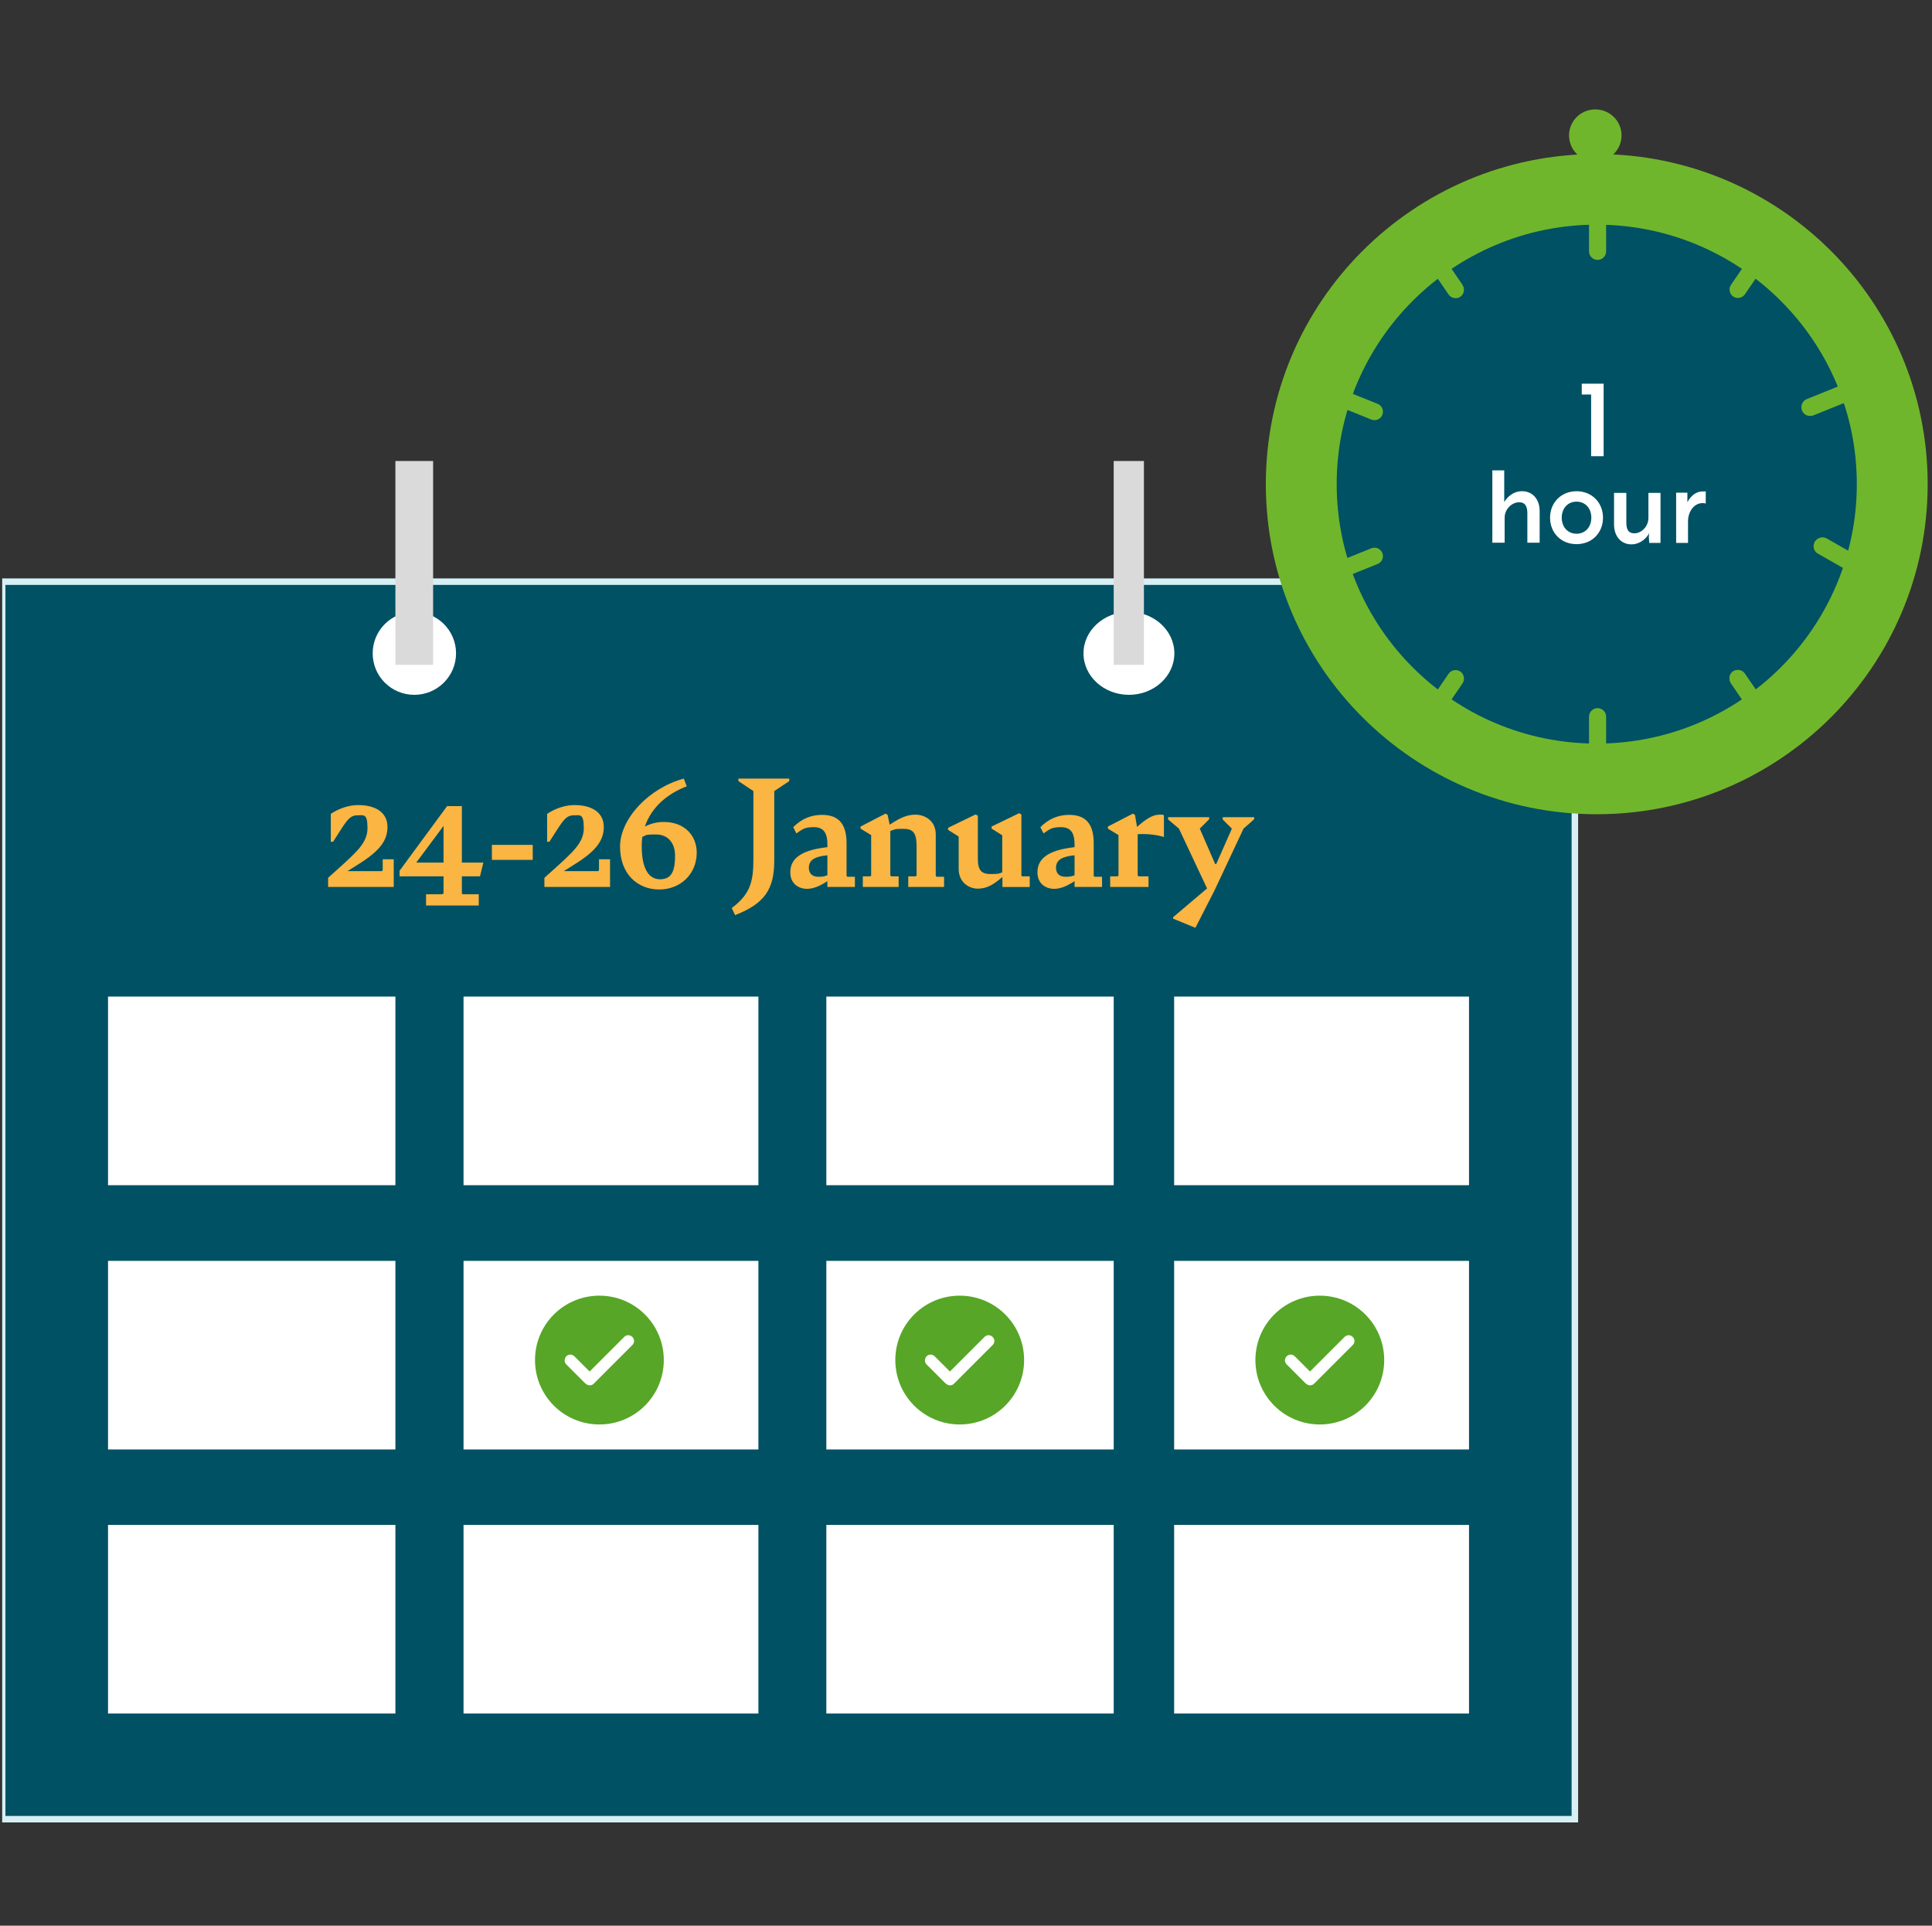
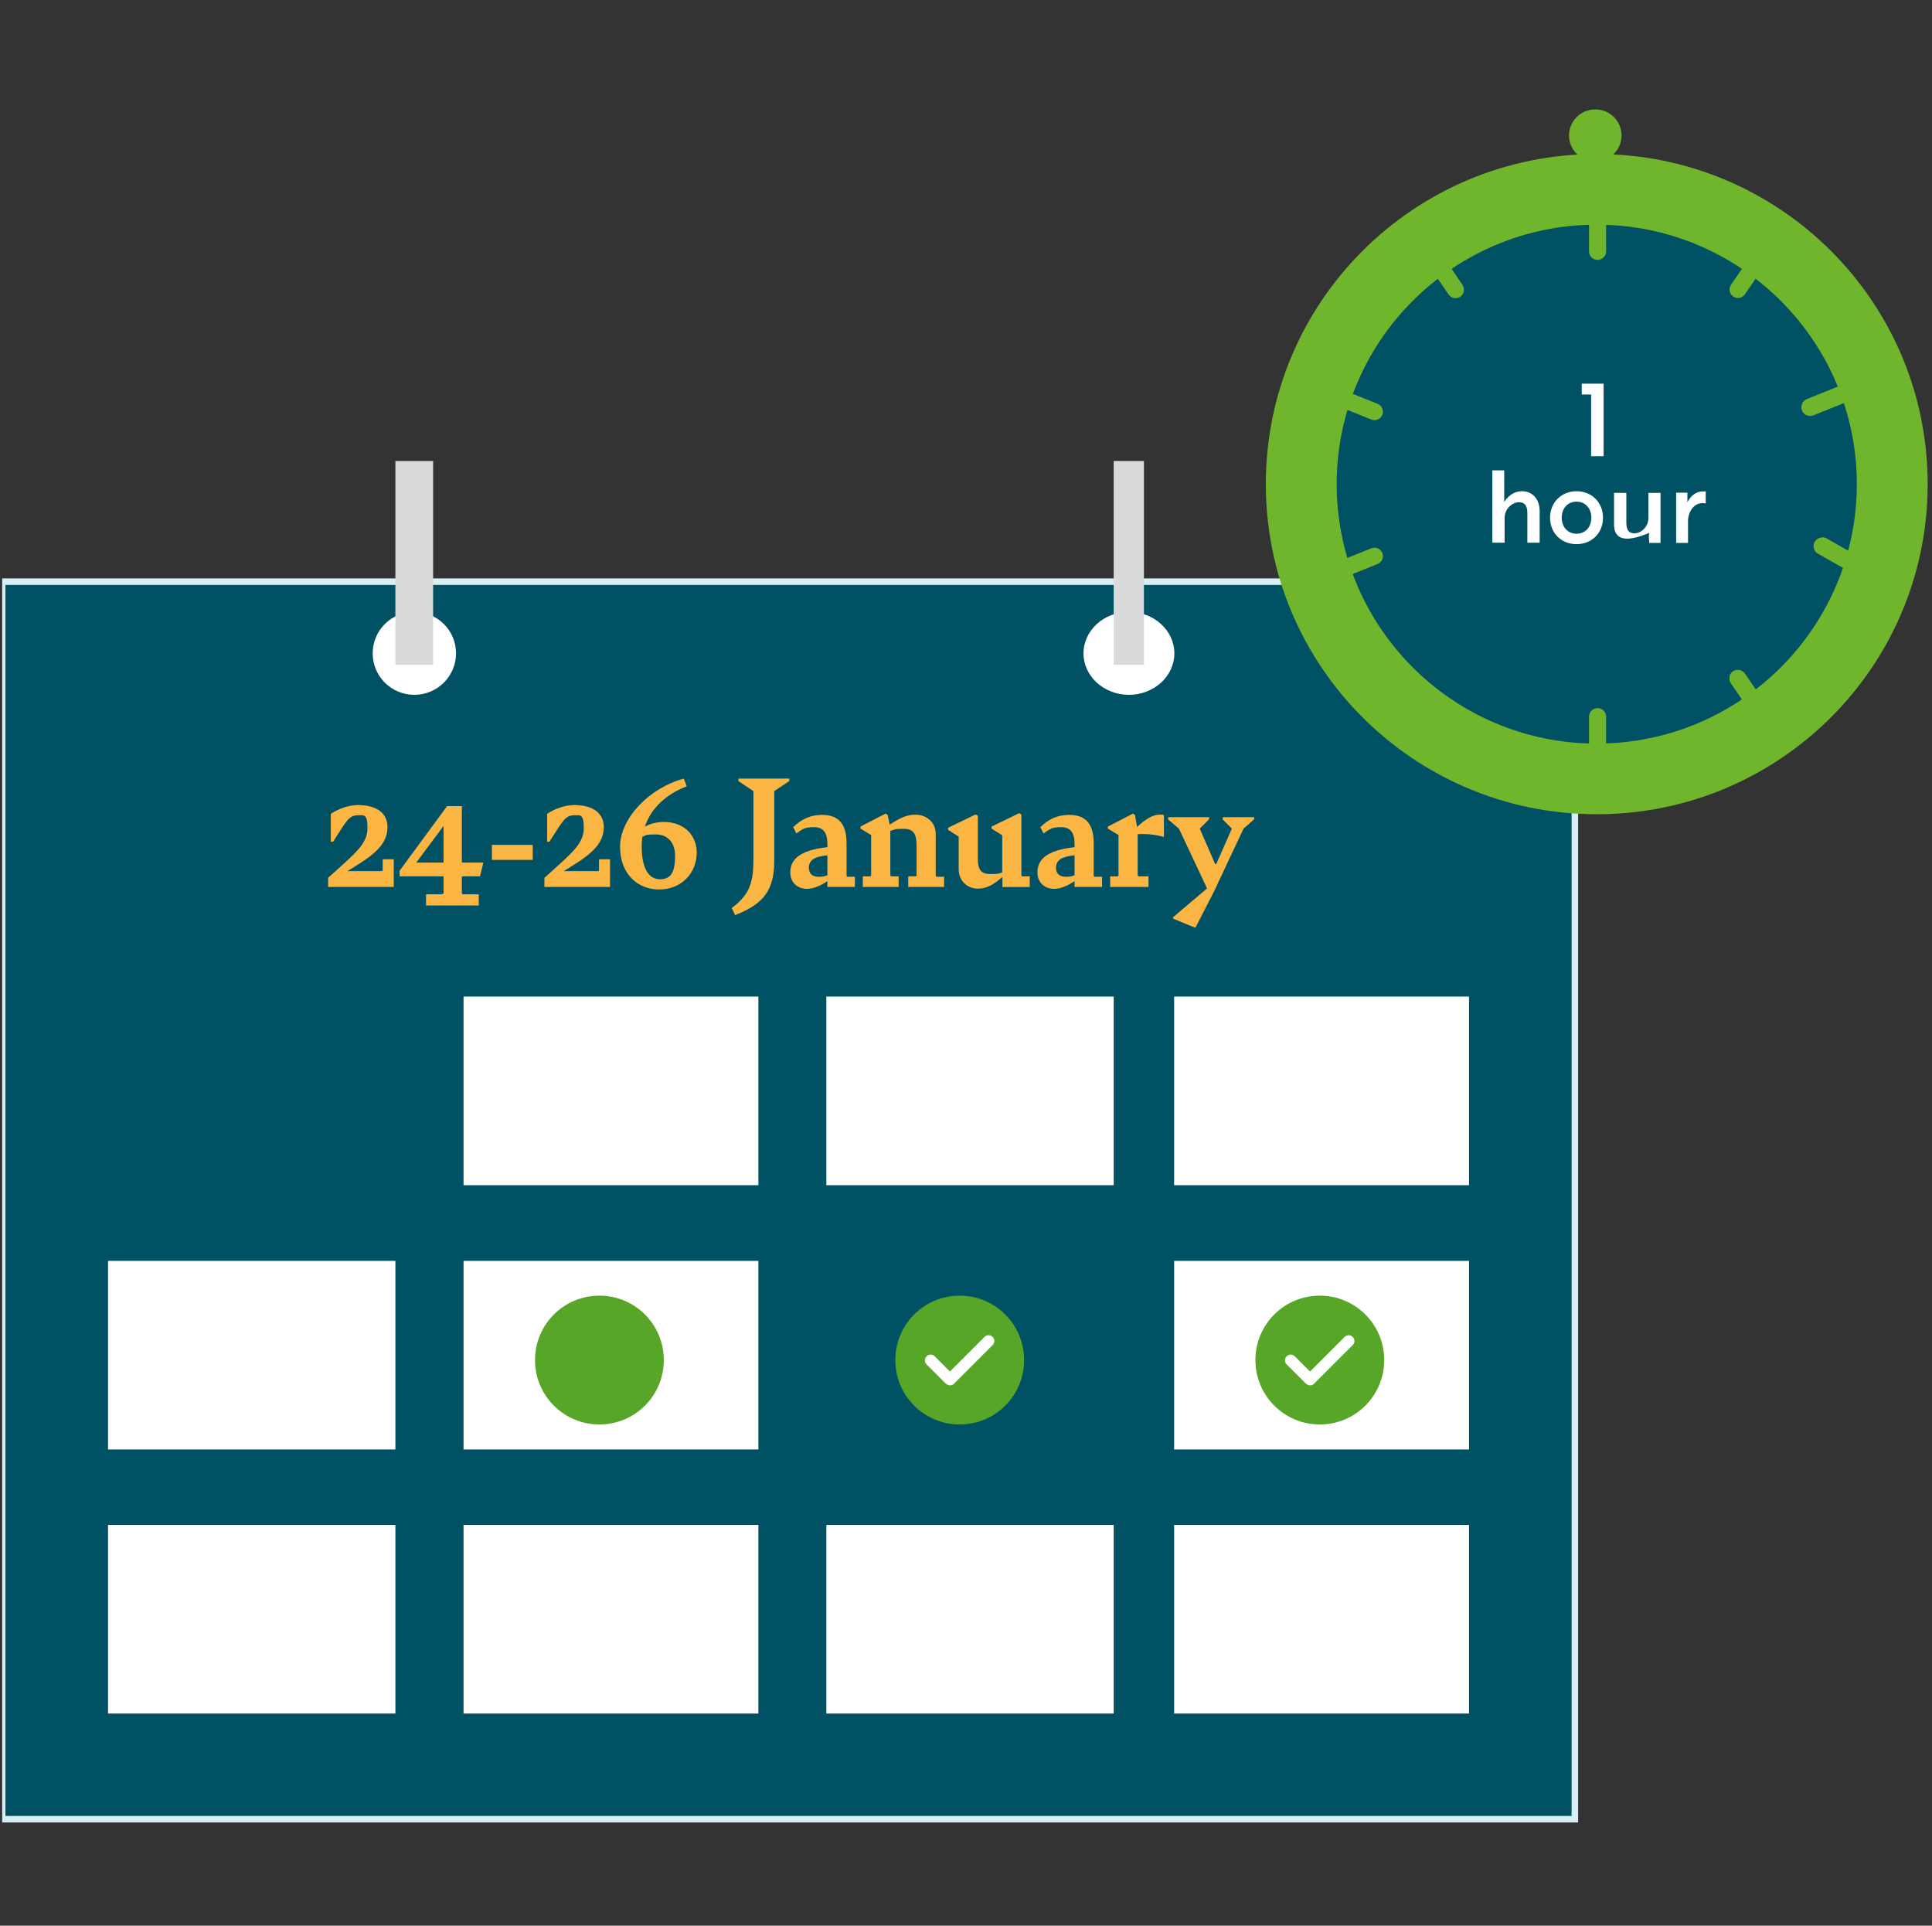
<svg xmlns="http://www.w3.org/2000/svg" width="297" height="296" viewBox="0 0 297 296" fill="none">
  <rect x="0" y="0" width="297" height="296" fill="#333333" stroke="none" />
  <g clip-path="url(#clip0_8024_54607)">
    <path d="M242.099 89.409H0.334V279.63H242.099V89.409Z" fill="#005164" stroke="#D6F0F5" />
-     <path d="M60.783 153.189H16.607V182.181H60.783V153.189Z" fill="white" />
    <path d="M116.587 153.189H71.258V182.181H116.587V153.189Z" fill="white" />
    <path d="M171.207 153.189H127.031V182.181H171.207V153.189Z" fill="white" />
    <path d="M60.783 193.81H16.607V222.801H60.783V193.81Z" fill="white" />
    <path d="M116.587 193.81H71.258V222.801H116.587V193.81Z" fill="white" />
-     <path d="M171.207 193.81H127.031V222.801H171.207V193.81Z" fill="white" />
    <path d="M225.825 193.81H180.496V222.801H225.825V193.81Z" fill="white" />
    <path d="M60.783 234.397H16.607V263.389H60.783V234.397Z" fill="white" />
    <path d="M116.587 234.397H71.258V263.389H116.587V234.397Z" fill="white" />
    <path d="M171.207 234.397H127.031V263.389H171.207V234.397Z" fill="white" />
    <path d="M225.825 234.397H180.496V263.389H225.825V234.397Z" fill="white" />
    <path d="M63.698 106.803C67.222 106.803 70.105 103.952 70.105 100.429C70.105 96.905 67.254 94.054 63.698 94.054C60.142 94.054 57.291 96.905 57.291 100.429C57.291 103.952 60.142 106.803 63.698 106.803Z" fill="white" />
    <path d="M173.546 106.803C177.39 106.803 180.53 103.952 180.53 100.429C180.53 96.905 177.39 94.054 173.546 94.054C169.702 94.054 166.562 96.905 166.562 100.429C166.562 103.952 169.702 106.803 173.546 106.803Z" fill="white" />
    <path d="M66.582 70.861H60.783V102.19H66.582V70.861Z" fill="#DADADA" />
    <path d="M175.852 70.861H171.207V102.19H175.852V70.861Z" fill="#DADADA" />
    <path d="M225.825 153.189H180.496V182.181H225.825V153.189Z" fill="white" />
    <path d="M245.463 125.159C273.557 125.159 296.334 102.447 296.334 74.416C296.334 46.386 273.557 23.674 245.463 23.674C217.368 23.674 194.592 46.386 194.592 74.416C194.592 102.447 217.368 125.159 245.463 125.159Z" fill="#70B62C" />
-     <path d="M289.223 74.384C289.223 81.208 287.621 87.903 284.578 94.022C281.502 100.108 277.049 105.394 271.571 109.462C271.219 109.751 270.835 110.007 270.45 110.263C263.114 115.357 254.401 118.08 245.463 118.08C236.526 118.08 227.812 115.357 220.476 110.263C220.092 110.007 219.739 109.751 219.355 109.462C213.877 105.394 209.424 100.108 206.349 94.022C203.274 87.935 201.672 81.208 201.672 74.416C201.672 67.625 203.274 60.898 206.349 54.811C209.424 48.725 213.877 43.439 219.355 39.37C219.739 39.082 220.092 38.826 220.476 38.57C227.812 33.476 236.526 30.753 245.463 30.753C254.401 30.753 263.114 33.476 270.45 38.57C270.835 38.826 271.187 39.082 271.571 39.37C277.049 43.439 281.502 48.725 284.578 54.811C287.653 60.898 289.223 67.625 289.223 74.448V74.384Z" fill="#70B62C" />
    <path d="M245.464 114.299C267.535 114.299 285.443 96.424 285.443 74.416C285.443 52.408 267.535 34.533 245.464 34.533C223.392 34.533 205.484 52.408 205.484 74.416C205.484 96.424 223.392 114.299 245.464 114.299Z" fill="#005164" />
    <path d="M245.591 31.65C245.238 31.65 244.918 31.778 244.662 32.035C244.405 32.291 244.277 32.611 244.277 32.964V38.634C244.277 38.986 244.405 39.306 244.662 39.563C244.918 39.819 245.238 39.947 245.591 39.947C245.943 39.947 246.263 39.819 246.52 39.563C246.776 39.306 246.904 38.986 246.904 38.634V32.964C246.904 32.611 246.776 32.291 246.52 32.035C246.263 31.778 245.943 31.65 245.591 31.65Z" fill="#70B62C" />
    <path d="M271.571 39.339C271.219 39.05 270.834 38.794 270.45 38.538C270.226 38.538 270.001 38.538 269.809 38.666C269.617 38.794 269.425 38.922 269.297 39.114L266.093 43.791C265.901 44.08 265.837 44.432 265.901 44.752C265.965 45.073 266.157 45.393 266.446 45.585C266.734 45.777 267.086 45.842 267.407 45.777C267.759 45.713 268.047 45.521 268.24 45.233L271.443 40.556C271.571 40.364 271.635 40.171 271.667 39.947C271.667 39.723 271.667 39.531 271.571 39.306V39.339Z" fill="#70B62C" />
    <path d="M284.995 59.873C284.931 59.712 284.834 59.552 284.706 59.424C284.578 59.296 284.45 59.2 284.258 59.136C284.098 59.072 283.905 59.04 283.745 59.04C283.585 59.04 283.393 59.072 283.233 59.136L277.755 61.346C277.434 61.474 277.146 61.731 277.018 62.083C276.89 62.435 276.89 62.788 277.018 63.108C277.146 63.428 277.402 63.717 277.755 63.845C278.107 63.973 278.46 63.973 278.78 63.845L284.258 61.635C284.578 61.507 284.866 61.25 284.995 60.898C285.123 60.578 285.123 60.193 284.995 59.873Z" fill="#70B62C" />
    <path d="M224.832 43.791L221.629 39.114C221.501 38.922 221.34 38.762 221.116 38.666C220.892 38.57 220.7 38.538 220.475 38.538C220.091 38.794 219.739 39.05 219.354 39.339C219.258 39.531 219.226 39.755 219.258 39.979C219.258 40.203 219.354 40.396 219.482 40.588L222.686 45.265C222.878 45.553 223.166 45.745 223.519 45.809C223.871 45.873 224.223 45.809 224.48 45.617C224.768 45.425 224.96 45.137 225.024 44.784C225.088 44.432 225.024 44.112 224.832 43.823V43.791Z" fill="#70B62C" />
    <path d="M211.794 62.083L206.54 59.969C206.22 59.84 205.867 59.84 205.547 59.969C205.227 60.097 204.97 60.353 204.842 60.673C204.714 60.994 204.714 61.346 204.842 61.666C204.97 61.987 205.227 62.243 205.547 62.371L210.801 64.486C211.121 64.614 211.473 64.614 211.794 64.486C212.114 64.357 212.37 64.101 212.498 63.781C212.627 63.46 212.627 63.108 212.498 62.788C212.37 62.467 212.114 62.211 211.794 62.083Z" fill="#70B62C" />
    <path d="M245.591 108.854C245.238 108.854 244.918 108.982 244.662 109.238C244.405 109.494 244.277 109.815 244.277 110.167V115.837C244.277 116.189 244.405 116.51 244.662 116.766C244.918 117.022 245.238 117.15 245.591 117.15C245.943 117.15 246.263 117.022 246.52 116.766C246.776 116.51 246.904 116.189 246.904 115.837V110.167C246.904 109.815 246.776 109.494 246.52 109.238C246.263 108.982 245.943 108.854 245.591 108.854Z" fill="#70B62C" />
    <path d="M271.443 108.213L268.24 103.536C268.144 103.408 268.015 103.28 267.887 103.183C267.727 103.087 267.599 103.023 267.407 102.991C267.247 102.959 267.054 102.991 266.894 102.991C266.734 103.023 266.574 103.087 266.414 103.183C266.254 103.28 266.157 103.408 266.061 103.536C265.965 103.664 265.901 103.824 265.869 104.016C265.869 104.177 265.869 104.369 265.869 104.529C265.901 104.689 265.965 104.849 266.061 105.009L269.265 109.687C269.393 109.879 269.553 110.007 269.777 110.135C269.97 110.231 270.194 110.295 270.418 110.263C270.802 110.007 271.155 109.751 271.539 109.462C271.635 109.27 271.667 109.046 271.635 108.822C271.635 108.597 271.539 108.405 271.411 108.213H271.443Z" fill="#70B62C" />
    <path d="M285.956 85.692L280.83 82.777C280.51 82.585 280.157 82.553 279.805 82.649C279.453 82.745 279.164 82.969 278.972 83.29C278.812 83.61 278.748 83.963 278.844 84.315C278.94 84.667 279.164 84.956 279.485 85.116L284.61 88.031C284.931 88.223 285.283 88.255 285.635 88.159C285.988 88.063 286.276 87.839 286.468 87.518C286.628 87.198 286.692 86.846 286.596 86.493C286.5 86.141 286.276 85.853 285.956 85.692Z" fill="#70B62C" />
-     <path d="M224.479 103.216C224.191 103.023 223.839 102.959 223.518 103.023C223.166 103.087 222.878 103.28 222.686 103.568L219.482 108.245C219.354 108.405 219.29 108.629 219.258 108.854C219.258 109.078 219.258 109.27 219.354 109.494C219.706 109.783 220.091 110.039 220.475 110.295C220.699 110.295 220.924 110.295 221.116 110.167C221.308 110.071 221.5 109.911 221.628 109.719L224.832 105.041C224.928 104.913 224.992 104.753 225.024 104.561C225.056 104.401 225.056 104.209 225.024 104.048C224.992 103.888 224.928 103.728 224.832 103.568C224.736 103.408 224.608 103.312 224.479 103.216Z" fill="#70B62C" />
    <path d="M212.498 84.988C212.434 84.828 212.338 84.7 212.21 84.571C212.082 84.443 211.954 84.347 211.794 84.283C211.634 84.219 211.473 84.187 211.313 84.187C211.153 84.187 210.961 84.219 210.801 84.283L205.547 86.397C205.227 86.525 204.97 86.782 204.842 87.102C204.714 87.422 204.714 87.775 204.842 88.095C204.97 88.416 205.227 88.672 205.547 88.8C205.867 88.928 206.22 88.928 206.54 88.8L211.794 86.686C212.114 86.558 212.37 86.301 212.498 85.981C212.627 85.661 212.627 85.308 212.498 84.988Z" fill="#70B62C" />
    <path d="M245.239 24.827C247.45 24.827 249.276 23.033 249.276 20.822C249.276 18.612 247.482 16.818 245.239 16.818C242.997 16.818 241.203 18.612 241.203 20.822C241.203 23.033 242.997 24.827 245.239 24.827Z" fill="#70B62C" />
    <path d="M192.99 209.058C192.99 203.58 197.411 199.159 202.889 199.159C208.367 199.159 212.788 203.58 212.788 209.058C212.788 214.536 208.367 218.957 202.889 218.957C197.411 218.957 192.99 214.536 192.99 209.058Z" fill="#57A627" />
    <mask id="mask0_8024_54607" style="mask-type:luminance" maskUnits="userSpaceOnUse" x="195" y="201" width="16" height="16">
      <path d="M210.354 201.626H195.49V216.49H210.354V201.626Z" fill="white" />
    </mask>
    <g mask="url(#mask0_8024_54607)">
      <path fill-rule="evenodd" clip-rule="evenodd" d="M200.775 212.678C201.127 213.03 201.672 213.03 202.024 212.678L207.95 206.751C208.303 206.399 208.303 205.854 207.95 205.502C207.598 205.149 207.054 205.149 206.701 205.502L201.383 210.82L199.045 208.481C198.692 208.129 198.148 208.129 197.796 208.481C197.443 208.833 197.443 209.378 197.796 209.73L200.775 212.71V212.678Z" fill="white" />
    </g>
    <path d="M137.635 209.058C137.635 203.58 142.056 199.159 147.533 199.159C153.011 199.159 157.432 203.58 157.432 209.058C157.432 214.536 153.011 218.957 147.533 218.957C142.056 218.957 137.635 214.536 137.635 209.058Z" fill="#57A627" />
    <mask id="mask1_8024_54607" style="mask-type:luminance" maskUnits="userSpaceOnUse" x="140" y="201" width="15" height="16">
      <path d="M154.964 201.626H140.1V216.49H154.964V201.626Z" fill="white" />
    </mask>
    <g mask="url(#mask1_8024_54607)">
      <path fill-rule="evenodd" clip-rule="evenodd" d="M145.419 212.678C145.772 213.03 146.348 213.03 146.668 212.678L152.595 206.751C152.947 206.399 152.947 205.854 152.595 205.502C152.243 205.149 151.698 205.149 151.346 205.502L146.028 210.82L143.689 208.481C143.337 208.129 142.76 208.129 142.44 208.481C142.12 208.833 142.088 209.378 142.44 209.73L145.419 212.71V212.678Z" fill="white" />
    </g>
    <path d="M82.246 209.058C82.246 203.58 86.667 199.159 92.145 199.159C97.623 199.159 102.043 203.58 102.043 209.058C102.043 214.536 97.623 218.957 92.145 218.957C86.667 218.957 82.246 214.536 82.246 209.058Z" fill="#57A627" />
    <mask id="mask2_8024_54607" style="mask-type:luminance" maskUnits="userSpaceOnUse" x="84" y="201" width="16" height="16">
-       <path d="M99.61 201.626H84.746V216.49H99.61V201.626Z" fill="white" />
-     </mask>
+       </mask>
    <g mask="url(#mask2_8024_54607)">
      <path fill-rule="evenodd" clip-rule="evenodd" d="M90.032 212.678C90.385 213.03 90.961 213.03 91.282 212.678L97.208 206.751C97.561 206.399 97.561 205.854 97.208 205.502C96.856 205.149 96.279 205.149 95.959 205.502L90.641 210.82L88.302 208.481C87.95 208.129 87.374 208.129 87.053 208.481C86.733 208.833 86.701 209.378 87.053 209.73L90.032 212.71V212.678Z" fill="white" />
    </g>
    <path d="M243.156 58.976H246.52V70.124H244.598V60.642H243.156V58.976Z" fill="white" />
    <path d="M229.381 72.302H231.239V76.37C231.239 76.723 231.239 77.043 231.239 77.171C231.623 76.531 232.52 75.505 233.994 75.505C235.467 75.505 236.685 76.595 236.685 78.581V83.418H234.795V78.901C234.795 78.004 234.57 77.203 233.513 77.203C232.456 77.203 231.303 78.228 231.303 79.574V83.418H229.413V72.27L229.381 72.302Z" fill="white" />
    <path d="M242.356 75.506C244.694 75.506 246.424 77.236 246.424 79.574C246.424 81.912 244.726 83.642 242.356 83.642C239.985 83.642 238.287 81.912 238.287 79.574C238.287 77.236 240.017 75.506 242.356 75.506ZM242.356 82.041C243.669 82.041 244.63 81.048 244.63 79.574C244.63 78.1 243.669 77.107 242.356 77.107C241.042 77.107 240.081 78.1 240.081 79.574C240.081 81.048 241.042 82.041 242.356 82.041Z" fill="white" />
-     <path d="M255.265 83.45H253.535L253.471 82.489C253.471 82.169 253.535 81.976 253.535 81.912C253.215 82.617 252.222 83.674 250.78 83.674C249.338 83.674 248.121 82.585 248.121 80.599V75.762H250.011V80.279C250.011 81.208 250.203 81.976 251.26 81.976C252.318 81.976 253.407 80.951 253.407 79.606V75.762H255.265V83.482V83.45Z" fill="white" />
+     <path d="M255.265 83.45H253.535L253.471 82.489C253.471 82.169 253.535 81.976 253.535 81.912C249.338 83.674 248.121 82.585 248.121 80.599V75.762H250.011V80.279C250.011 81.208 250.203 81.976 251.26 81.976C252.318 81.976 253.407 80.951 253.407 79.606V75.762H255.265V83.482V83.45Z" fill="white" />
    <path d="M257.668 83.45V75.73H259.397C259.397 76.05 259.397 76.338 259.397 76.659C259.397 76.979 259.397 77.139 259.397 77.203C259.878 76.274 260.679 75.538 261.736 75.538C262.793 75.538 262.184 75.57 262.217 75.57V77.396C262.184 77.396 261.992 77.332 261.736 77.332C260.391 77.332 259.494 78.677 259.494 80.119V83.45H257.604H257.668Z" fill="white" />
    <path d="M60.528 132.079V136.339H50.438V134.93L51.687 133.809C54.73 131.054 56.492 129.58 56.492 127.306C56.492 125.031 55.947 125.319 54.986 125.319C54.025 125.319 53.545 125.736 52.456 127.434L51.206 129.388H50.854V125.095C52.135 124.262 53.609 123.75 55.05 123.75C57.902 123.75 59.567 124.999 59.567 127.113C59.567 129.228 58.318 130.829 55.147 132.816L53.417 133.905H58.702L58.831 133.777V132.079H60.56H60.528Z" fill="#FAB542" />
    <path d="M71.004 134.706V137.332L71.132 137.461H73.599V139.19H65.494V137.461H67.929L68.185 137.332V134.706H61.426V133.841L68.73 123.91H71.004V132.591H74.304L73.791 134.706H71.004ZM68.185 132.591V126.953L63.989 132.591H68.185Z" fill="#FAB542" />
    <path d="M75.617 129.868H81.896V132.175H75.617V129.868Z" fill="#FAB542" />
    <path d="M93.78 132.079V136.339H83.689V134.93L84.939 133.809C87.982 131.054 89.744 129.58 89.744 127.306C89.744 125.031 89.199 125.319 88.238 125.319C87.277 125.319 86.797 125.736 85.708 127.434L84.458 129.388H84.106V125.095C85.387 124.262 86.861 123.75 88.302 123.75C91.153 123.75 92.819 124.999 92.819 127.113C92.819 129.228 91.57 130.829 88.398 132.816L86.669 133.905H91.954L92.082 133.777V132.079H93.812H93.78Z" fill="#FAB542" />
    <path d="M107.107 131.054C107.107 134.321 104.64 136.724 101.341 136.724C98.041 136.724 95.318 134.385 95.318 130.125C95.318 125.864 99.739 121.123 105.121 119.681L105.569 120.867C102.462 122.052 100.124 124.166 99.13 127.049C100.092 126.569 101.021 126.345 102.046 126.345C105.281 126.345 107.107 128.491 107.107 131.054ZM103.776 131.534C103.776 129.676 102.782 128.267 100.828 128.267C98.874 128.267 99.419 128.427 98.746 128.619C98.682 129.1 98.65 129.58 98.65 130.093C98.65 133.36 99.643 135.154 101.469 135.154C103.295 135.154 103.776 133.809 103.776 131.502V131.534Z" fill="#FAB542" />
    <path d="M112.488 139.575C115.371 137.429 115.82 135.474 115.82 131.951V121.603L113.513 120.066V119.681H121.33V120.066L119.023 121.603V132.335C119.023 136.756 117.454 138.934 113.001 140.664L112.488 139.575Z" fill="#FAB542" />
    <path d="M131.421 134.706V136.339H127.192V135.442C126.135 136.147 125.078 136.628 124.021 136.628C122.964 136.628 121.49 135.987 121.49 134.097C121.49 132.207 122.772 130.701 127.192 130.221V129.772C127.192 128.042 126.616 127.145 125.11 127.145C123.605 127.145 123.348 127.498 122.419 128.106L121.939 127.145C123.188 125.896 124.63 125.255 126.359 125.255C129.05 125.255 130.14 126.793 130.14 129.644V134.642L130.268 134.77H131.421V134.706ZM127.192 134.545V131.47C125.206 131.662 124.373 132.207 124.341 133.36C124.341 134.321 124.918 134.77 125.815 134.77C126.712 134.77 126.712 134.674 127.192 134.545Z" fill="#FAB542" />
    <path d="M145.131 134.738V136.339H139.621V134.706H140.774L140.902 134.578V130.029C140.902 127.978 140.326 127.402 138.852 127.402C137.379 127.402 137.667 127.498 136.866 127.722V134.578L136.994 134.706H138.147V136.339H132.638V134.706H133.791L133.919 134.578V128.363L132.285 127.37V127.049L136.129 125.063L136.45 125.255L136.77 126.761C138.276 125.768 139.365 125.223 140.742 125.223C142.12 125.223 143.85 126.12 143.85 128.235V134.61L143.978 134.77H145.131V134.738Z" fill="#FAB542" />
    <path d="M158.298 134.706V136.34H154.101V134.802C152.852 135.859 151.827 136.596 150.321 136.596C148.816 136.596 147.374 135.507 147.374 133.585V128.587L145.74 127.562V127.242L149.969 125.191L150.321 125.384V131.983C150.321 133.809 150.898 134.353 152.307 134.353C153.717 134.353 153.525 134.257 154.069 134.097V128.395L152.435 127.37V127.049L156.664 124.999L157.016 125.191V134.578L157.113 134.706H158.266H158.298Z" fill="#FAB542" />
    <path d="M169.415 134.706V136.339H165.187V135.442C164.129 136.147 163.072 136.628 162.015 136.628C160.958 136.628 159.484 135.987 159.484 134.097C159.484 132.207 160.766 130.701 165.187 130.221V129.772C165.187 128.042 164.61 127.145 163.104 127.145C161.599 127.145 161.342 127.498 160.413 128.106L159.933 127.145C161.182 125.896 162.624 125.255 164.354 125.255C167.045 125.255 168.134 126.793 168.134 129.644V134.642L168.262 134.77H169.415V134.706ZM165.187 134.545V131.47C163.2 131.662 162.367 132.207 162.335 133.36C162.335 134.321 162.912 134.77 163.809 134.77C164.706 134.77 164.706 134.674 165.187 134.545Z" fill="#FAB542" />
    <path d="M174.892 128.235V134.578L175.02 134.706H176.557V136.339H170.663V134.706H171.816L171.944 134.578V128.363L170.311 127.37V127.049L174.155 125.063L174.475 125.255L174.795 127.113C176.045 125.96 177.198 125.223 178.191 125.223C179.184 125.223 178.672 125.223 178.928 125.352V128.651C177.935 128.363 176.878 128.203 175.724 128.203C174.571 128.203 175.148 128.203 174.892 128.267V128.235Z" fill="#FAB542" />
    <path d="M180.337 141.209V140.985L185.559 136.564L181.234 127.37L179.568 125.96V125.608H185.879V125.928L184.438 127.37L186.808 132.816H186.968L189.371 127.37L187.961 125.96V125.608H192.799V125.928L191.165 127.37L186.68 136.916L183.765 142.618L180.337 141.209Z" fill="#FAB542" />
  </g>
  <defs>
    <clipPath id="clip0_8024_54607">
      <rect width="296" height="296" fill="white" transform="translate(0.334)" />
    </clipPath>
  </defs>
</svg>